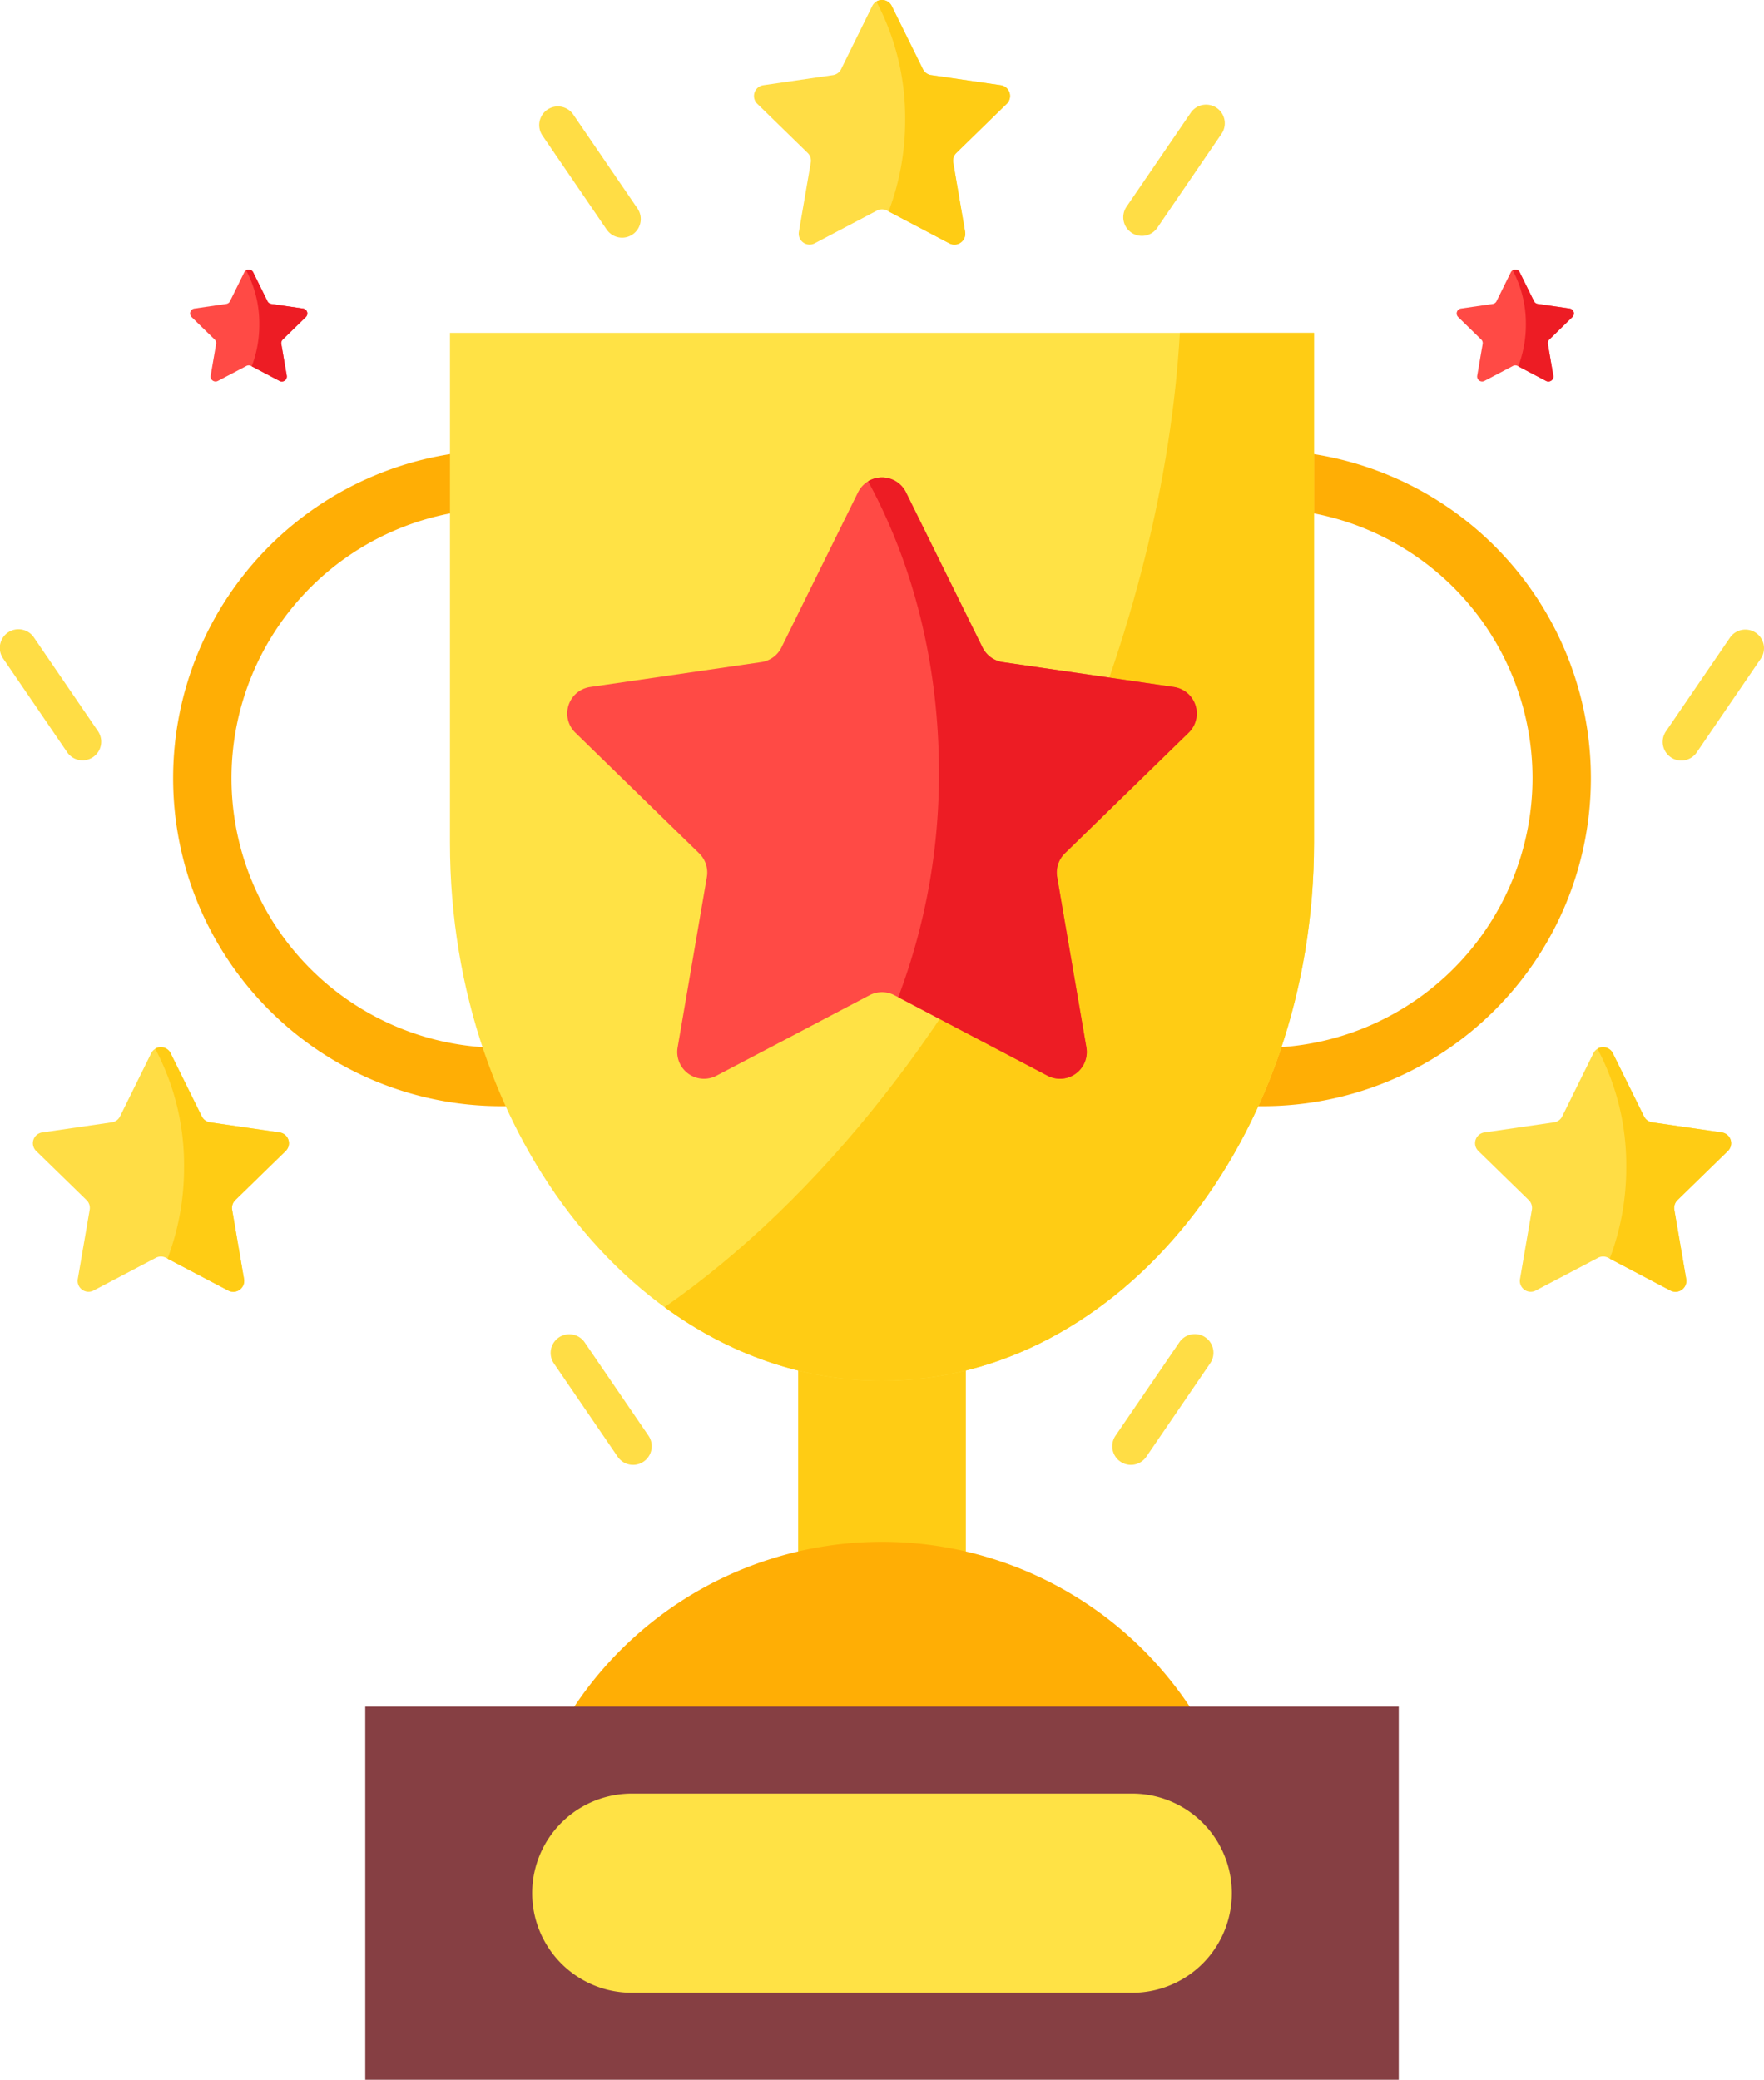
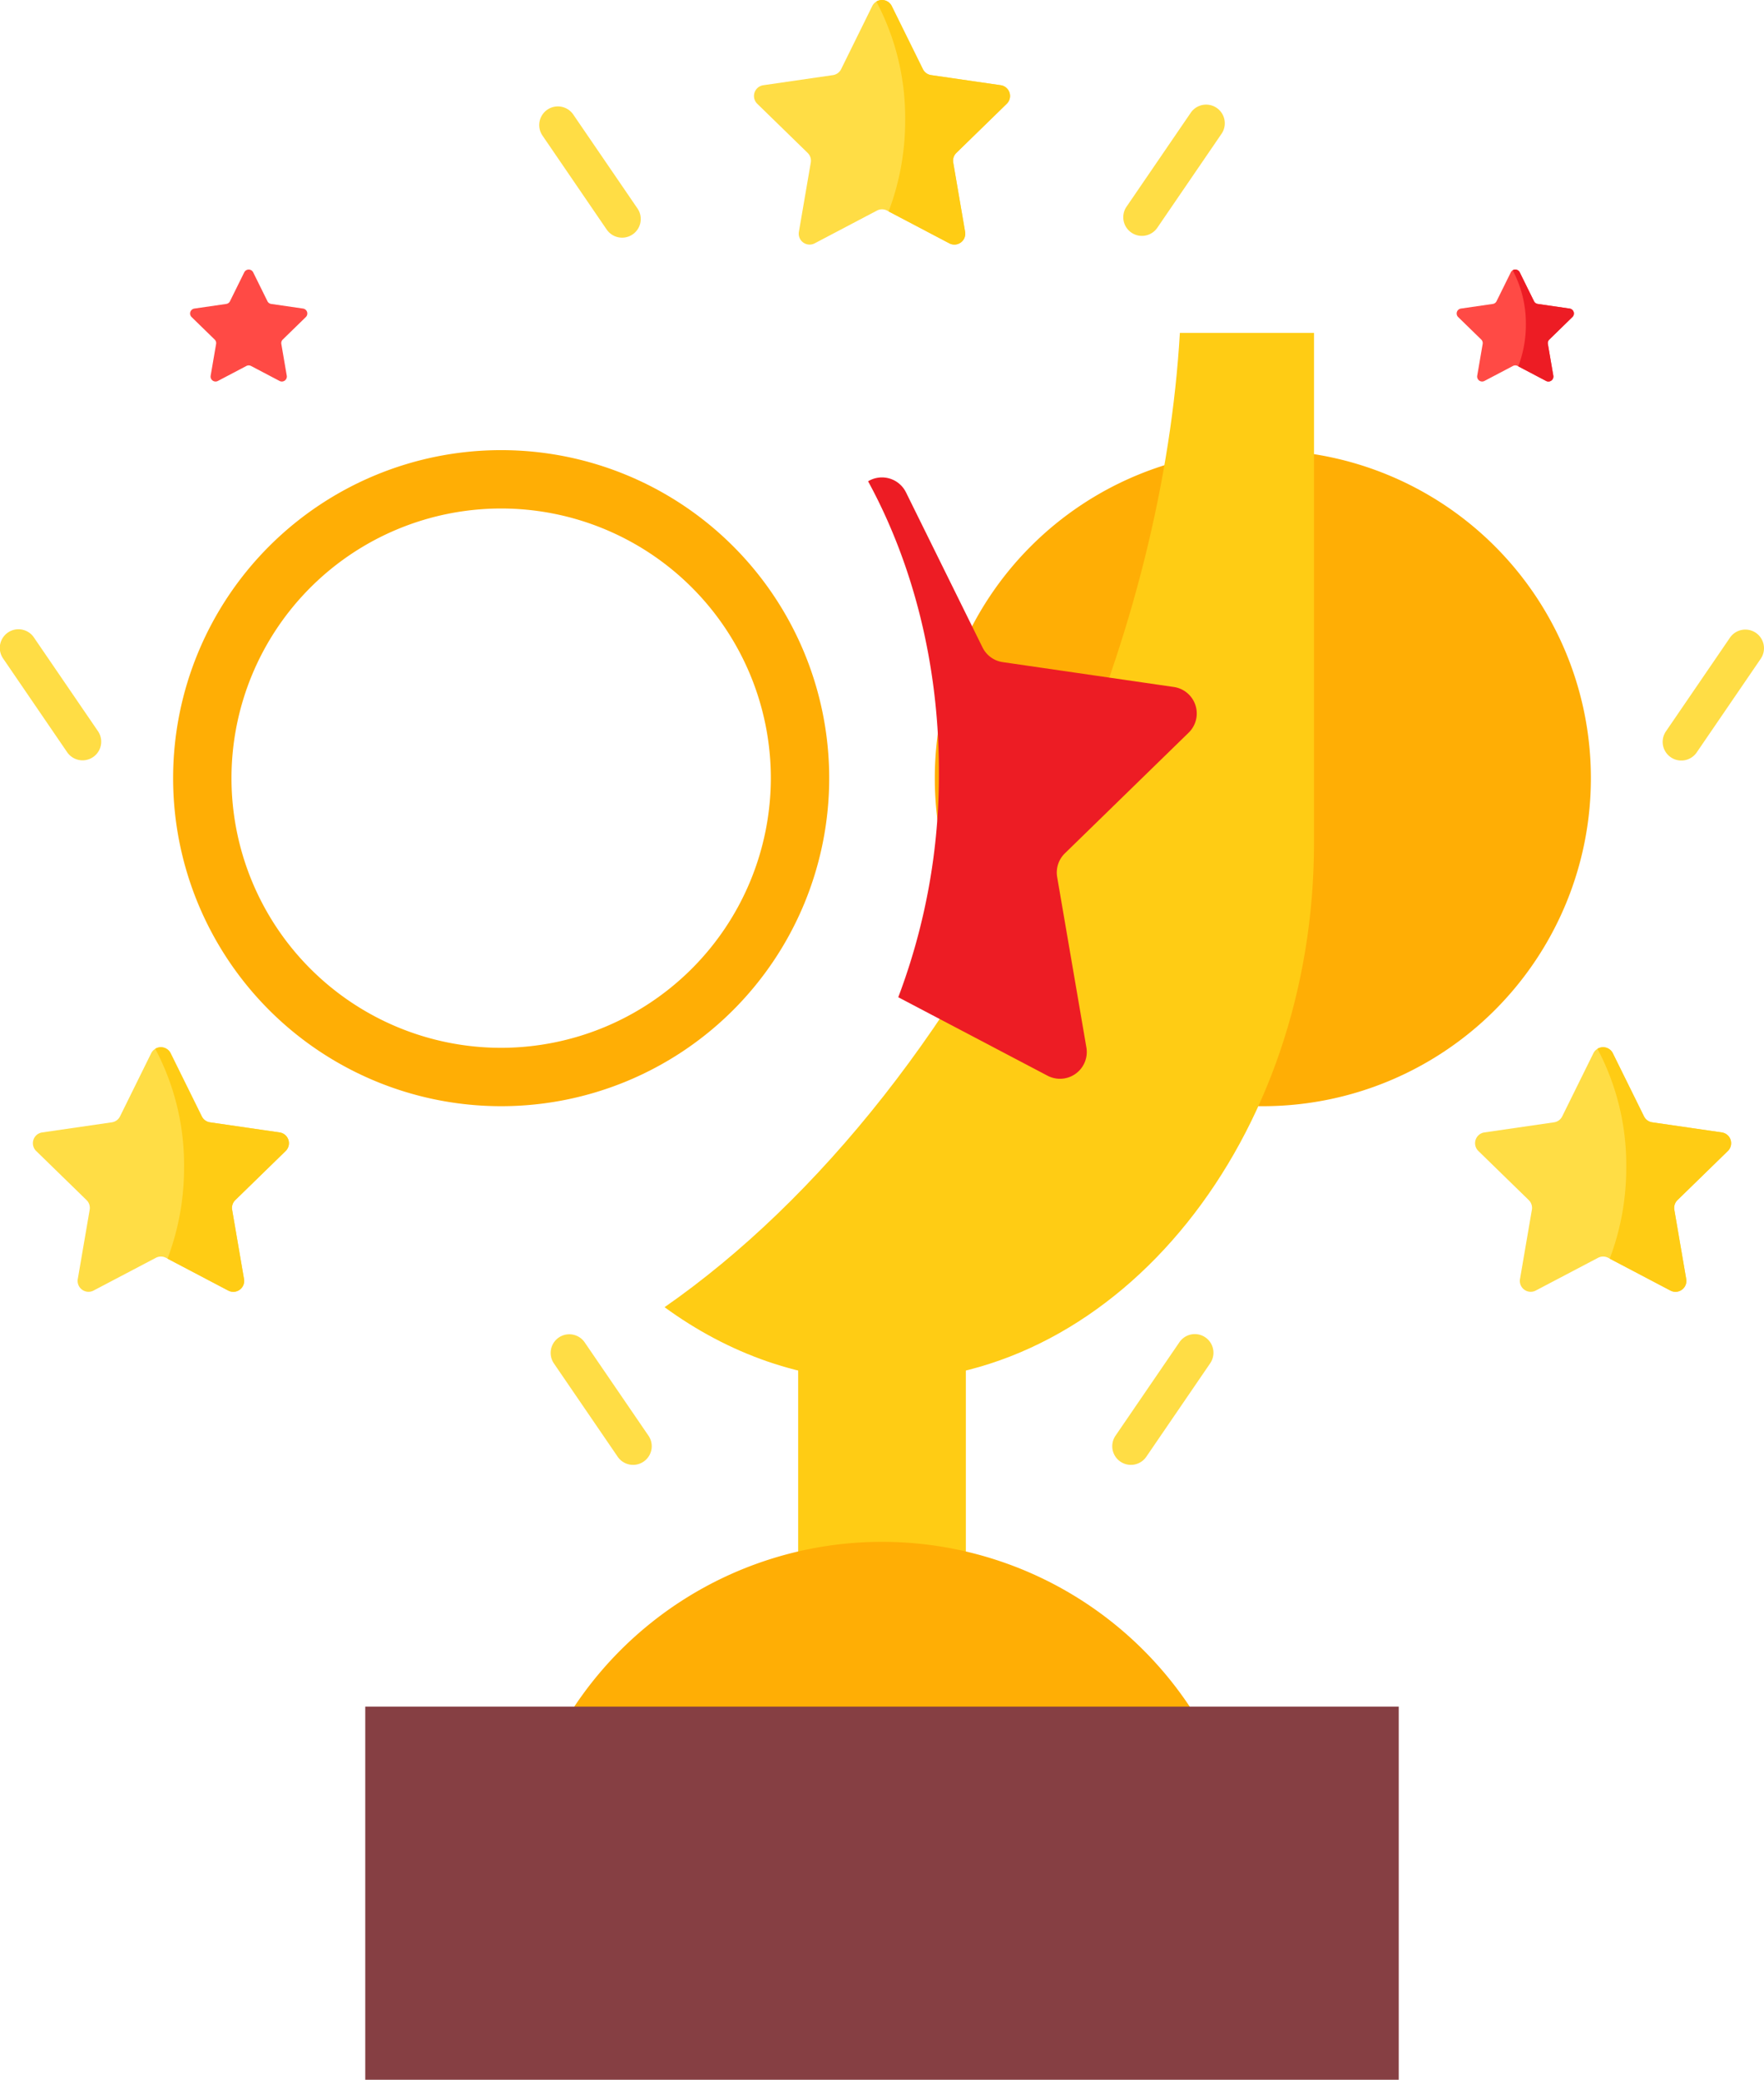
<svg xmlns="http://www.w3.org/2000/svg" width="349.038" height="411.542" viewBox="0 0 349.038 411.542">
  <defs>
    <clipPath id="clip-path">
      <rect id="Rectangle_296" data-name="Rectangle 296" width="349.038" height="411.542" fill="none" />
    </clipPath>
  </defs>
  <g id="Group_1410" data-name="Group 1410" transform="translate(0 -0.003)">
    <rect id="Rectangle_294" data-name="Rectangle 294" width="33.177" height="64.593" transform="translate(157.931 257.616)" fill="#ffcc14" />
    <g id="Group_1409" data-name="Group 1409" transform="translate(0 0.003)">
      <g id="Group_1408" data-name="Group 1408" transform="translate(0 0)" clip-path="url(#clip-path)">
        <path id="Path_2333" data-name="Path 2333" d="M752.291,1753.42a73.151,73.151,0,0,0-126.69,0Z" transform="translate(-514.427 -1411.757)" fill="#ffae05" />
        <rect id="Rectangle_295" data-name="Rectangle 295" width="204.492" height="73.845" transform="translate(72.273 337.697)" fill="#863f43" />
-         <path id="Path_2334" data-name="Path 2334" d="M711.3,2036.615H612.267a19.7,19.7,0,1,1,0-39.4H711.3a19.7,19.7,0,0,1,0,39.4" transform="translate(-487.263 -1642.296)" fill="#ffe245" />
-         <path id="Path_2335" data-name="Path 2335" d="M1105.757,501.232a64.909,64.909,0,1,0,64.909,64.909,64.909,64.909,0,0,0-64.909-64.909m0,118.268a53.359,53.359,0,1,1,53.359-53.359,53.42,53.42,0,0,1-53.359,53.359" transform="translate(-855.881 -412.16)" fill="#ffae05" />
+         <path id="Path_2335" data-name="Path 2335" d="M1105.757,501.232a64.909,64.909,0,1,0,64.909,64.909,64.909,64.909,0,0,0-64.909-64.909m0,118.268" transform="translate(-855.881 -412.16)" fill="#ffae05" />
        <path id="Path_2336" data-name="Path 2336" d="M257.665,501.232a64.909,64.909,0,1,0,64.909,64.909,64.909,64.909,0,0,0-64.909-64.909m0,118.268a53.359,53.359,0,1,1,53.359-53.359A53.42,53.42,0,0,1,257.665,619.5" transform="translate(-158.502 -412.16)" fill="#ffae05" />
-         <path id="Path_2337" data-name="Path 2337" d="M501.008,370.689V471.6c0,58.545,38.469,106.445,85.486,106.445h0c47.017,0,85.486-47.9,85.486-106.445V370.689Z" transform="translate(-411.975 -304.815)" fill="#ffe245" />
        <path id="Path_2338" data-name="Path 2338" d="M841.937,370.689c-1.677,28.636-9.254,60.15-23.1,91.421-19.8,44.725-48.576,80.3-78.864,101.369,12.656,9.248,27.362,14.565,43.019,14.565h0c47.017,0,85.486-47.9,85.486-106.445V370.689Z" transform="translate(-608.478 -304.815)" fill="#ffcc14" />
        <path id="Path_2339" data-name="Path 2339" d="M1245.019,1509.808l12.682-18.556a3.69,3.69,0,0,0-6.093-4.164l-12.682,18.556a3.69,3.69,0,0,0,6.092,4.164" transform="translate(-1018.234 -1221.503)" fill="#ffdd45" />
        <path id="Path_2340" data-name="Path 2340" d="M626.3,1509.808l-12.682-18.556a3.69,3.69,0,0,1,6.092-4.164l12.682,18.556a3.69,3.69,0,0,1-6.092,4.164" transform="translate(-504.048 -1221.503)" fill="#ffdd45" />
        <path id="Path_2341" data-name="Path 2341" d="M613.677,142.78,601,124.224a3.69,3.69,0,0,1,6.093-4.164l12.682,18.556a3.69,3.69,0,1,1-6.092,4.164" transform="translate(-493.668 -97.406)" fill="#ffdd45" />
        <path id="Path_2342" data-name="Path 2342" d="M1257.642,140.78l12.682-18.556a3.69,3.69,0,0,0-6.093-4.164l-12.682,18.556a3.69,3.69,0,1,0,6.092,4.164" transform="translate(-1028.614 -95.761)" fill="#ffdd45" />
        <path id="Path_2343" data-name="Path 2343" d="M866.751,1.2l6.161,12.483a2.154,2.154,0,0,0,1.622,1.178l13.776,2a2.154,2.154,0,0,1,1.194,3.674l-9.969,9.717a2.153,2.153,0,0,0-.619,1.906l2.353,13.72a2.154,2.154,0,0,1-3.125,2.271l-12.322-6.478a2.154,2.154,0,0,0-2,0L851.5,48.155a2.154,2.154,0,0,1-3.125-2.271l2.353-13.72a2.153,2.153,0,0,0-.62-1.906l-9.968-9.717a2.154,2.154,0,0,1,1.194-3.674l13.776-2a2.153,2.153,0,0,0,1.622-1.178L862.889,1.2a2.154,2.154,0,0,1,3.863,0" transform="translate(-690.301 -0.003)" fill="#ffdd45" />
        <path id="Path_2344" data-name="Path 2344" d="M1001.568,20.544a2.154,2.154,0,0,0-1.194-3.674l-13.776-2a2.153,2.153,0,0,1-1.622-1.178L978.815,1.207a2.157,2.157,0,0,0-3.049-.892,49.054,49.054,0,0,1,5.7,23.4,50.634,50.634,0,0,1-3.273,18.132l12.013,6.316a2.154,2.154,0,0,0,3.125-2.271l-2.353-13.72a2.154,2.154,0,0,1,.62-1.906Z" transform="translate(-802.365 -0.006)" fill="#ffcc14" />
        <path id="Path_2345" data-name="Path 2345" d="M224.149,300.706l2.82,5.714a.987.987,0,0,0,.742.539l6.306.916a.986.986,0,0,1,.546,1.682L230,314.006a.986.986,0,0,0-.283.873l1.077,6.281a.986.986,0,0,1-1.431,1.039l-5.64-2.965a.986.986,0,0,0-.918,0l-5.64,2.965a.986.986,0,0,1-1.431-1.039l1.077-6.281a.986.986,0,0,0-.283-.873l-4.563-4.448a.986.986,0,0,1,.546-1.682l6.306-.916a.987.987,0,0,0,.742-.539l2.82-5.714a.986.986,0,0,1,1.768,0" transform="translate(-174.052 -246.817)" fill="#ff4a45" />
-         <path id="Path_2346" data-name="Path 2346" d="M285.861,309.559a.986.986,0,0,0-.546-1.681l-6.306-.916a.986.986,0,0,1-.742-.539l-2.82-5.714a.987.987,0,0,0-1.4-.408,22.455,22.455,0,0,1,2.61,10.709,23.177,23.177,0,0,1-1.5,8.3l5.5,2.891a.986.986,0,0,0,1.431-1.039l-1.077-6.28a.986.986,0,0,1,.284-.873Z" transform="translate(-225.349 -246.819)" fill="#ed1c24" />
        <path id="Path_2347" data-name="Path 2347" d="M1634.4,300.706l2.82,5.714a.987.987,0,0,0,.743.539l6.306.916a.986.986,0,0,1,.546,1.682l-4.563,4.448a.985.985,0,0,0-.283.873l1.077,6.281a.986.986,0,0,1-1.43,1.039l-5.64-2.965a.986.986,0,0,0-.918,0l-5.64,2.965a.986.986,0,0,1-1.43-1.039l1.077-6.281a.985.985,0,0,0-.283-.873l-4.563-4.448a.986.986,0,0,1,.546-1.682l6.306-.916a.987.987,0,0,0,.742-.539l2.82-5.714a.986.986,0,0,1,1.768,0" transform="translate(-1333.694 -246.817)" fill="#ff4a45" />
        <path id="Path_2348" data-name="Path 2348" d="M1696.116,309.559a.986.986,0,0,0-.547-1.681l-6.306-.916a.985.985,0,0,1-.742-.539l-2.82-5.714a.987.987,0,0,0-1.4-.408,22.458,22.458,0,0,1,2.61,10.709,23.173,23.173,0,0,1-1.5,8.3l5.5,2.891a.986.986,0,0,0,1.43-1.039l-1.077-6.28a.986.986,0,0,1,.284-.873Z" transform="translate(-1384.991 -246.819)" fill="#ed1c24" />
-         <path id="Path_2349" data-name="Path 2349" d="M698.574,534.612l15.147,30.69a5.3,5.3,0,0,0,3.987,2.9l33.869,4.921a5.3,5.3,0,0,1,2.935,9.032L730,606.041a5.3,5.3,0,0,0-1.523,4.687l5.786,33.732a5.3,5.3,0,0,1-7.683,5.582L696.29,634.116a5.3,5.3,0,0,0-4.928,0l-30.293,15.926a5.3,5.3,0,0,1-7.683-5.582l5.786-33.732a5.3,5.3,0,0,0-1.523-4.687L633.14,582.152a5.3,5.3,0,0,1,2.935-9.032l33.869-4.921a5.3,5.3,0,0,0,3.987-2.9l15.147-30.69a5.3,5.3,0,0,1,9.5,0" transform="translate(-519.307 -437.18)" fill="#ff4a45" />
        <path id="Path_2350" data-name="Path 2350" d="M1030.024,582.16a5.3,5.3,0,0,0-2.935-9.032l-33.869-4.921a5.3,5.3,0,0,1-3.987-2.9l-15.147-30.69a5.3,5.3,0,0,0-7.5-2.193c8.818,16.173,14.018,36.039,14.018,57.519a124.476,124.476,0,0,1-8.047,44.577L1002.1,650.05a5.3,5.3,0,0,0,7.683-5.582l-5.785-33.732a5.3,5.3,0,0,1,1.523-4.687Z" transform="translate(-794.82 -437.188)" fill="#ed1c24" />
        <path id="Path_2351" data-name="Path 2351" d="M1858,725.3l12.682-18.556a3.69,3.69,0,0,0-6.093-4.164l-12.682,18.556A3.69,3.69,0,0,0,1858,725.3" transform="translate(-1522.282 -576.404)" fill="#ffdd45" />
        <path id="Path_2352" data-name="Path 2352" d="M13.322,725.3.64,706.74a3.69,3.69,0,1,1,6.092-4.164l12.682,18.556a3.69,3.69,0,0,1-6.092,4.164" transform="translate(0 -576.404)" fill="#ffdd45" />
        <path id="Path_2353" data-name="Path 2353" d="M1669.656,1167.275l6.161,12.483a2.155,2.155,0,0,0,1.622,1.178l13.776,2a2.154,2.154,0,0,1,1.194,3.674l-9.968,9.717a2.153,2.153,0,0,0-.62,1.906l2.353,13.72a2.154,2.154,0,0,1-3.125,2.271l-12.322-6.478a2.154,2.154,0,0,0-2,0l-12.322,6.478a2.154,2.154,0,0,1-3.125-2.271l2.353-13.72a2.154,2.154,0,0,0-.62-1.906l-9.968-9.717a2.154,2.154,0,0,1,1.194-3.674l13.776-2a2.155,2.155,0,0,0,1.622-1.178l6.161-12.483a2.154,2.154,0,0,1,3.863,0" transform="translate(-1350.523 -958.855)" fill="#ffdd45" />
        <path id="Path_2354" data-name="Path 2354" d="M1804.474,1186.615a2.154,2.154,0,0,0-1.194-3.674l-13.776-2a2.154,2.154,0,0,1-1.622-1.178l-6.161-12.483a2.157,2.157,0,0,0-3.05-.892,49.052,49.052,0,0,1,5.7,23.4,50.623,50.623,0,0,1-3.273,18.132l12.013,6.316a2.154,2.154,0,0,0,3.125-2.27l-2.354-13.72a2.155,2.155,0,0,1,.62-1.906Z" transform="translate(-1462.589 -958.858)" fill="#ffcc14" />
        <path id="Path_2355" data-name="Path 2355" d="M63.845,1167.277l6.161,12.483a2.154,2.154,0,0,0,1.622,1.178l13.776,2a2.154,2.154,0,0,1,1.194,3.674l-9.969,9.717a2.153,2.153,0,0,0-.619,1.906l2.353,13.72a2.154,2.154,0,0,1-3.125,2.271l-12.322-6.478a2.154,2.154,0,0,0-2,0l-12.322,6.478a2.154,2.154,0,0,1-3.125-2.271l2.353-13.72a2.153,2.153,0,0,0-.619-1.906l-9.968-9.717a2.154,2.154,0,0,1,1.194-3.674l13.776-2a2.154,2.154,0,0,0,1.622-1.178l6.161-12.483a2.154,2.154,0,0,1,3.863,0" transform="translate(-30.077 -958.856)" fill="#ffdd45" />
        <path id="Path_2356" data-name="Path 2356" d="M198.663,1186.617a2.154,2.154,0,0,0-1.194-3.674l-13.776-2a2.154,2.154,0,0,1-1.622-1.178l-6.161-12.483a2.156,2.156,0,0,0-3.049-.892,49.055,49.055,0,0,1,5.7,23.4,50.631,50.631,0,0,1-3.273,18.132l12.013,6.316a2.154,2.154,0,0,0,3.125-2.271l-2.353-13.72a2.154,2.154,0,0,1,.619-1.906Z" transform="translate(-142.142 -958.859)" fill="#ffcc14" />
      </g>
    </g>
  </g>
</svg>